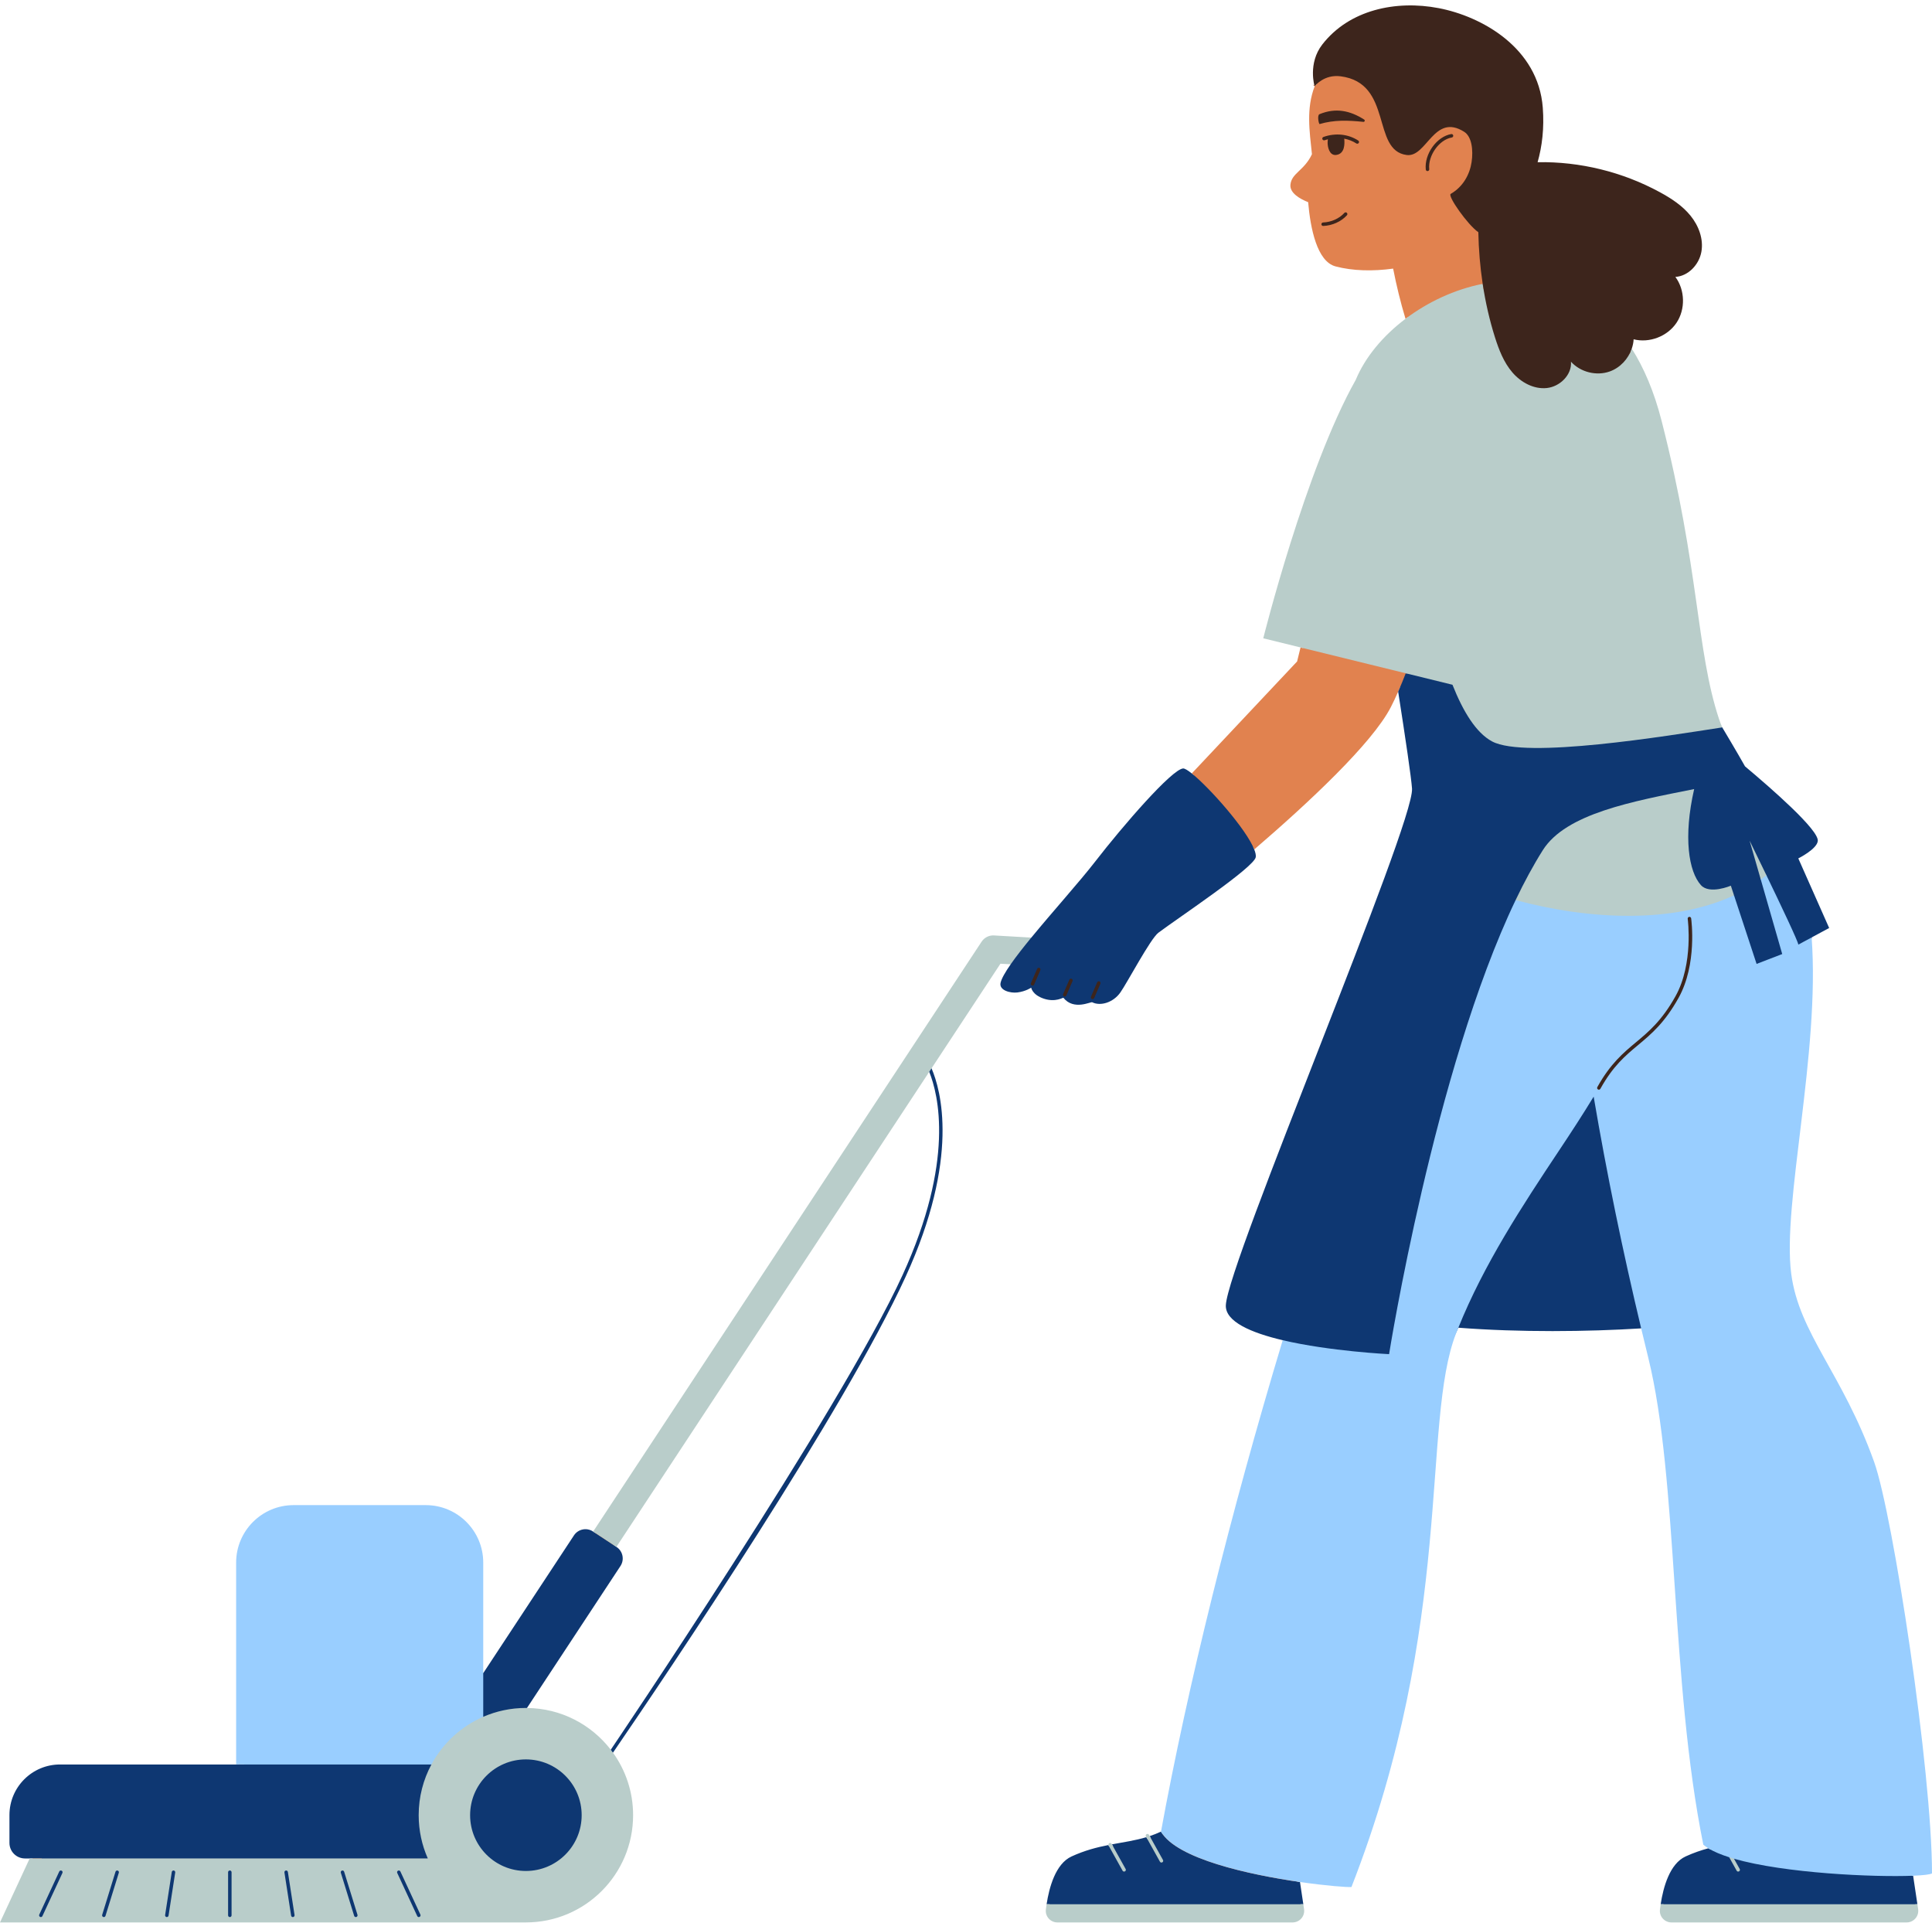
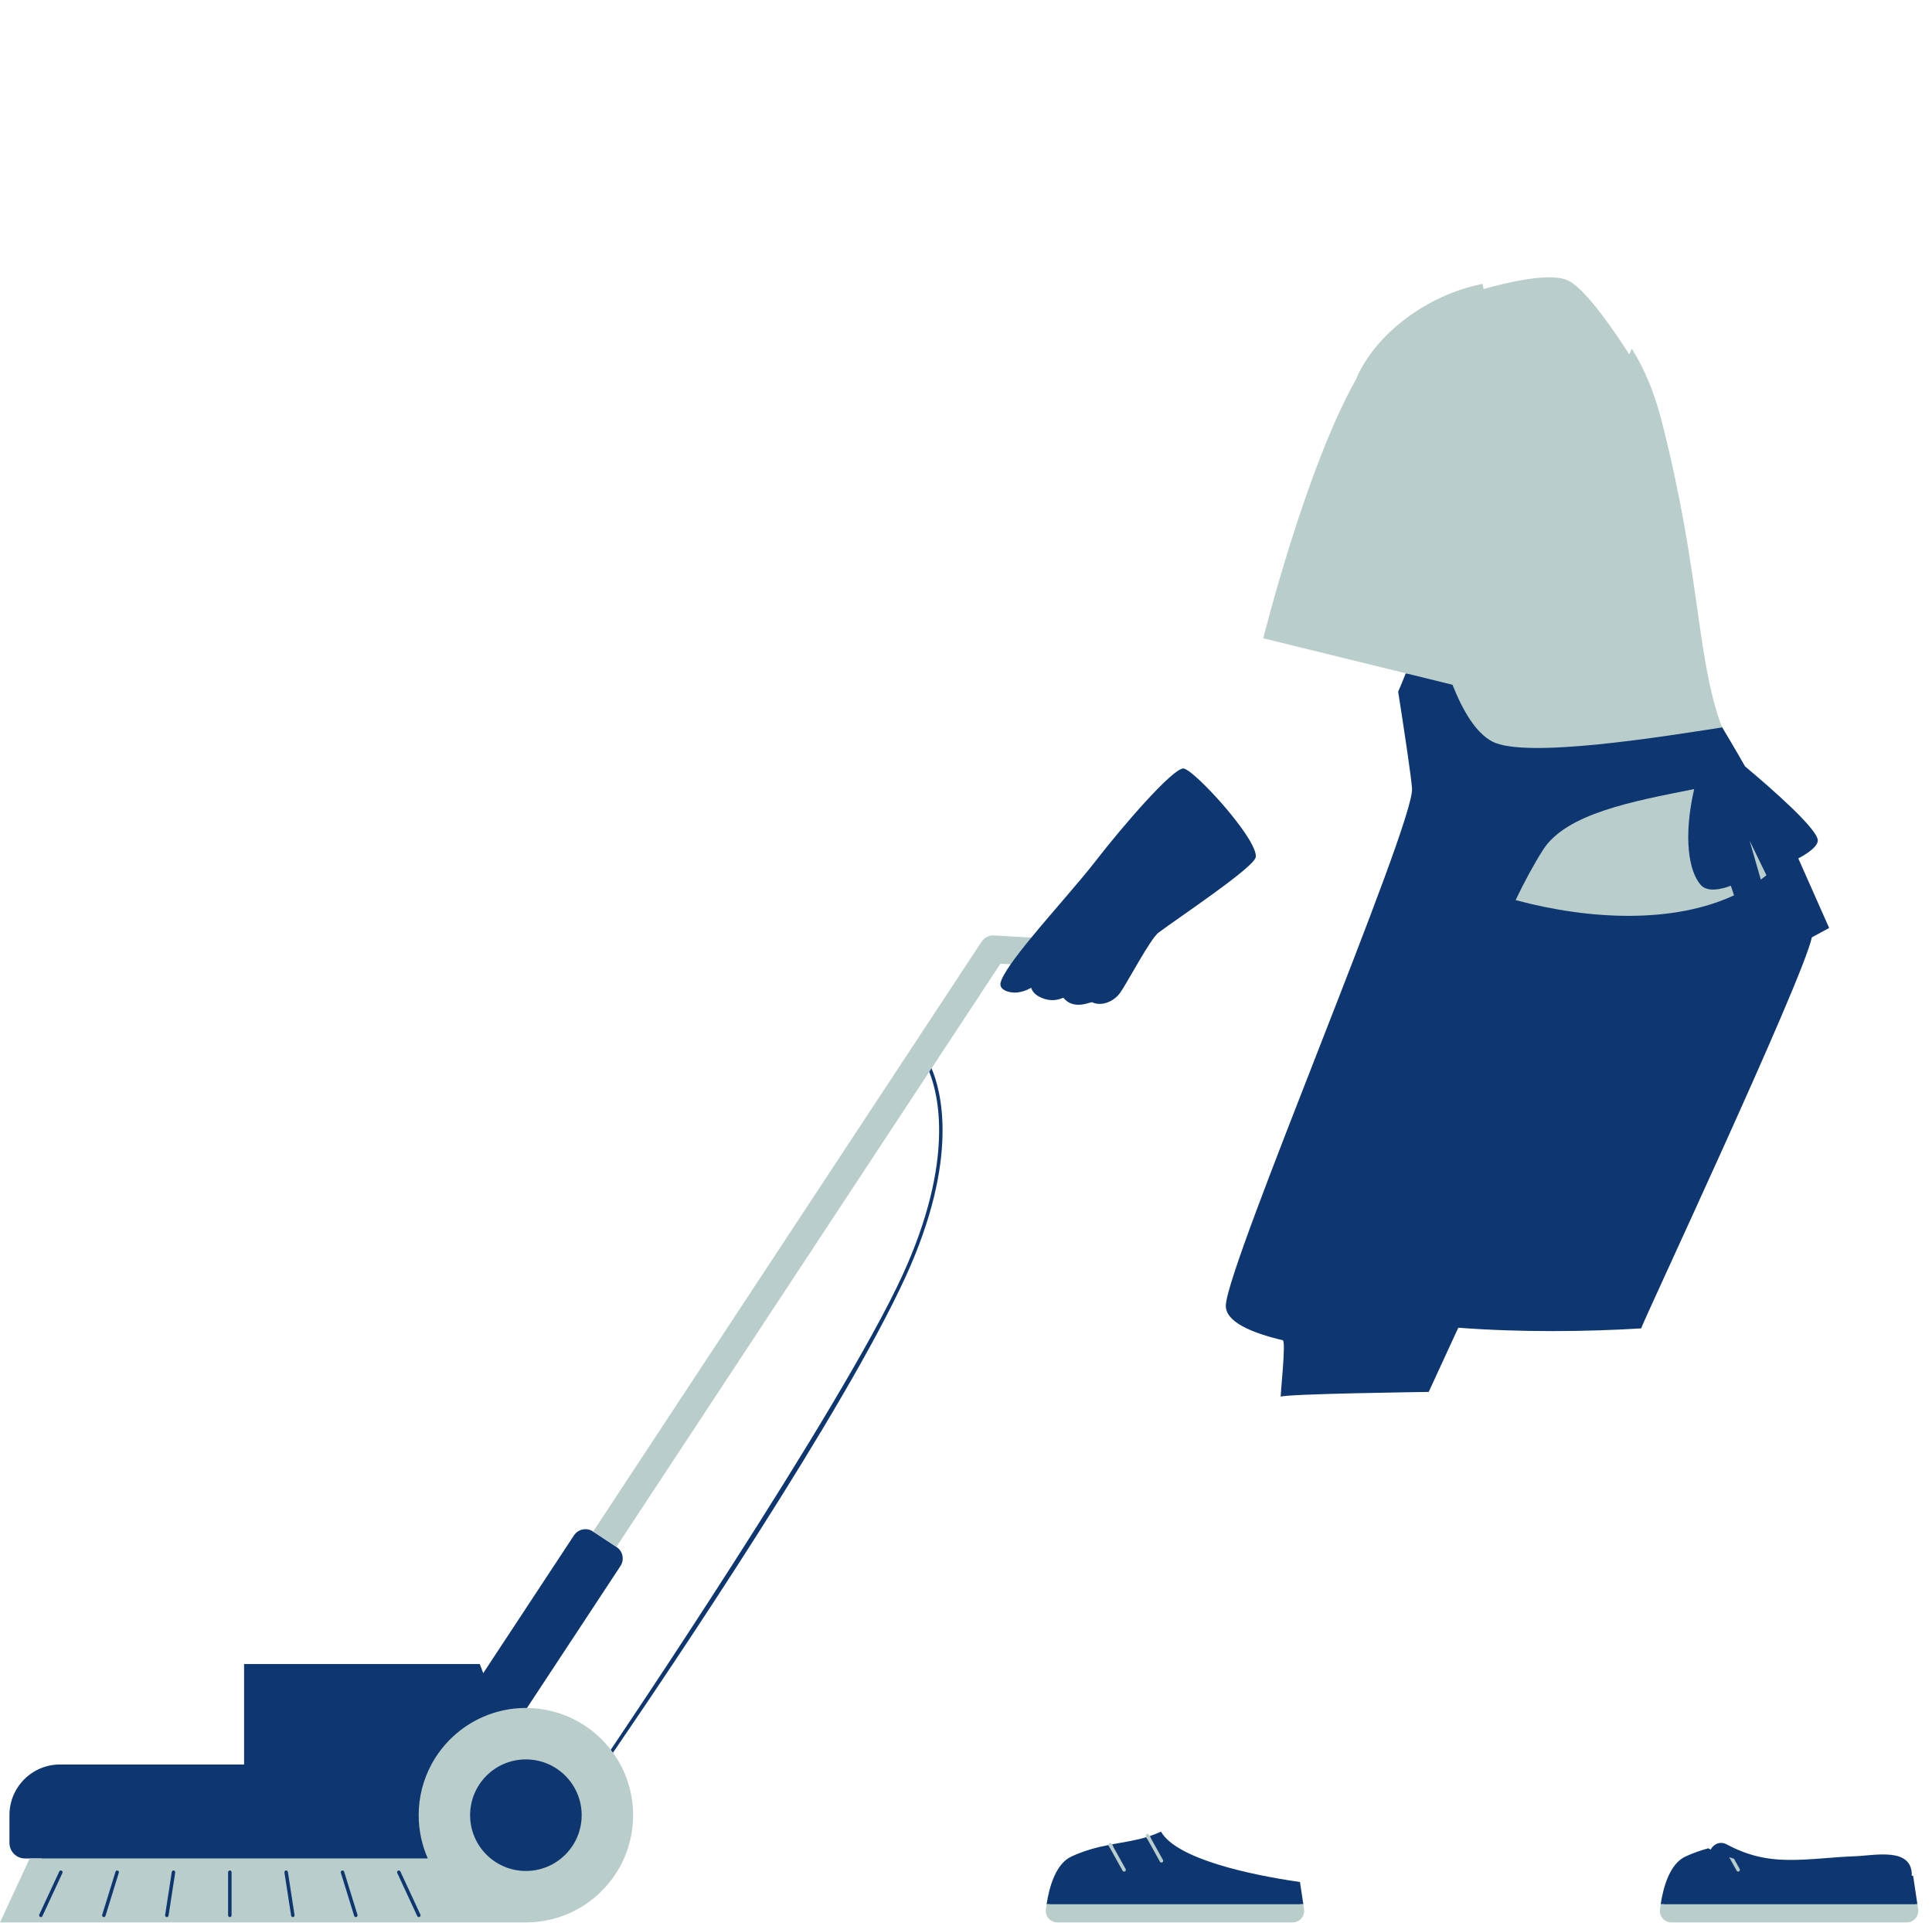
<svg xmlns="http://www.w3.org/2000/svg" fill="#000000" height="497.5" preserveAspectRatio="xMidYMid meet" version="1" viewBox="690.0 -1.4 500.0 497.5" width="500" zoomAndPan="magnify">
  <g id="change1_1">
-     <path d="M1185.718,492.716c0.099,0.661-0.095,1.331-0.53,1.837c-0.437,0.506-1.069,0.796-1.738,0.796h-60.882 c-0.658,0-1.286-0.282-1.723-0.774s-0.635-1.12-0.558-1.77c0.485-4.082,1.941-11.224,6.242-13.191 c1.81-0.828,3.698-1.505,5.771-2.066l1.562-0.423l-1.377-0.849c-0.395-0.243-0.741-0.484-1.033-0.719 c-4.255-21.154-5.835-44.377-7.362-66.84c-1.509-22.173-2.934-43.116-6.85-58.992c-0.621-2.515-1.226-5.033-1.827-7.553 l-0.137-0.573l-0.588,0.037c-7.349,0.458-15.28,0.7-22.938,0.7c-8.595,0-16.763-0.294-24.278-0.874l-0.511-0.039l-0.404,0.996 c-0.125,0.304-0.25,0.608-0.37,0.915c-3.375,8.639-4.294,21.023-5.457,36.703c-1.975,26.608-4.674,63.014-21.459,106.165 c-1.646-0.013-6.597-0.417-12.735-1.3l-0.932-0.135l1.191,7.948c0.099,0.661-0.095,1.331-0.53,1.837 c-0.437,0.506-1.069,0.796-1.738,0.796h-60.883c-0.657,0-1.285-0.282-1.722-0.773c-0.437-0.492-0.635-1.121-0.558-1.771 c0.05-0.418,0.112-0.868,0.184-1.333c0.559-3.661,2.084-10.039,6.06-11.858c3.55-1.626,6.737-2.379,9.388-2.902l0.895-0.174 c0.686-0.128,1.363-0.248,2.035-0.367c2.381-0.421,4.63-0.819,6.938-1.506l0.835-0.248l-0.009-0.016l0.07-0.022 c1.042-0.345,2.023-0.734,3-1.191l0.327-0.152l0.064-0.355c6.824-37.267,18.005-82.398,31.481-127.081l0.215-0.713l-0.725-0.171 c-9.416-2.22-14.319-5.104-14.18-8.34c0.227-5.258,12.082-35.604,23.547-64.953c12.836-32.855,24.959-63.889,24.637-68.8 c-0.164-2.497-1.372-10.961-3.59-25.16l-0.174-1.11c-0.173,0.407-0.346,0.826-0.518,1.218c-0.635,1.443-1.266,2.782-1.891,3.995 c-4.871,9.454-21.435,24.877-35.356,36.843c-0.082-0.209-0.195-0.44-0.3-0.666c-0.052,0.045-0.105,0.09-0.156,0.135l-0.377,0.324 l0.182,0.463c0.354,0.901,0.388,1.378,0.353,1.619c-0.362,1.787-13.017,10.68-19.098,14.955c-2.464,1.731-4.591,3.227-5.831,4.158 c-1.355,1.02-3.861,5.233-6.996,10.636c-1.294,2.229-2.412,4.155-3.018,5.009c-1.138,1.601-3.014,2.635-4.779,2.635 c-0.597,0-1.137-0.117-1.606-0.35l-0.146-0.073l-0.229-0.011c-0.22,0-0.462,0.07-0.865,0.187c-0.645,0.187-1.62,0.468-2.66,0.468 c-1.398,0-2.484-0.504-3.319-1.541l-0.21-0.261l-0.355-0.007c-0.175,0-0.314,0.056-0.525,0.141c-0.411,0.164-1.178,0.47-2.271,0.47 c-0.66,0-1.341-0.115-2.022-0.342c-2.508-0.836-2.797-2.24-2.809-2.3l-0.199-1.065l-0.892,0.605 c-0.011,0.008-1.285,0.872-3.258,1.121c-0.179,0.022-0.371,0.033-0.569,0.033c-1.208,0-2.405-0.397-2.847-0.945 c-0.176-0.218-0.227-0.442-0.165-0.727c0.202-0.926,1.046-2.457,2.509-4.551l0.718-1.027l-4.305-0.249L848.548,399.082l0.595,0.383 c1.35,0.888,1.714,2.662,0.848,3.978l-24.9,37.808l1.284,0.013c8.332,0.083,16.037,3.92,21.14,10.526l0.287,0.372l0.268,0.372 c3.322,4.62,5.078,10.073,5.078,15.77c0,14.914-12.133,27.048-27.047,27.048l0.022,0.001l-135.025-0.001l7.681-16.551h-2.313 c-1.83-0.001-3.319-1.489-3.319-3.319v-7.206c0-6.833,5.56-12.393,12.393-12.393h46.274v-52.938c0-7.815,6.358-14.174,14.174-14.174 h34.201c7.815,0,14.173,6.358,14.173,14.174v30.94l24.765-37.599c0.529-0.804,1.423-1.284,2.388-1.284 c0.558,0,1.1,0.163,1.567,0.472l0.584,0.385l0.425-0.56l100.533-152.639c0.538-0.818,1.442-1.307,2.42-1.307 c0.057,0,0.113,0.001,0.171,0.005l10.005,0.579l0.226-0.275c2.406-2.93,5.092-6.061,7.689-9.088 c3.374-3.933,6.562-7.647,8.753-10.477c8.636-11.157,20.03-23.77,22.352-23.95c-0.009,0.002,0.401,0.054,1.754,1.136l0.505,0.403 l0.47-0.499c-0.181-0.153-0.369-0.316-0.537-0.451l27.258-28.975l0.888-3.623l0.68,0.167l0.167-0.68l-9.638-2.365 c1.446-5.639,11.728-44.766,23.699-66.036c2.352-5.658,6.842-11.159,12.681-15.566l0.39-0.294l-0.142-0.467 c-0.023-0.075-0.043-0.153-0.066-0.228c-0.199,0.146-0.408,0.282-0.604,0.431c-1.295-4.283-2.369-8.715-3.203-12.993 c-5.214,0.717-10.432,0.612-14.902-0.571c-4.819-1.275-6.511-9.897-7.094-16.621c-2.003-0.797-4.783-2.306-4.585-4.504 c0.273-3.027,3.568-3.637,5.568-7.903c-0.64-6.112-1.509-11.785,0.701-17.579c0.008-0.01,0.024-0.031,0.048-0.06l-0.634-0.324 l0.807,0.128c0.088-0.095,0.199-0.209,0.338-0.34c-0.298-1.361-1.001-5.953,1.983-9.795c4.926-6.342,12.82-9.834,22.231-9.834 c2.384,0,4.807,0.233,7.203,0.693c9.223,1.769,25.155,9.049,26.371,25.118c0.366,4.842-0.076,9.508-1.314,13.868l-0.257,0.908 l0.943-0.017c0.366-0.006,0.73-0.01,1.097-0.01c10.488,0,20.916,2.651,30.156,7.667c2.448,1.328,5.542,3.201,7.752,5.913 c2.216,2.719,3.191,5.924,2.677,8.794c-0.565,3.147-3.238,5.749-6.086,5.923l-1.289,0.079l0.77,1.037 c2.34,3.153,2.454,7.81,0.271,11.073c-1.725,2.579-4.918,4.245-8.136,4.245c-0.753,0-1.494-0.09-2.203-0.269l-0.829-0.209 l-0.041,0.854c-0.034,0.707-0.184,1.455-0.445,2.224l-0.107,0.317l0.179,0.282c3.233,5.111,5.798,11.317,7.623,18.446 c5.225,20.407,7.442,36.035,9.225,48.592c1.607,11.318,2.876,20.258,5.66,28.648c0.229,0.69,0.519,1.443,0.86,2.238l0.023,0.054 l0.032,0.049c0.406,0.629,3.929,6.563,5.866,10.03l0.063,0.112l0.098,0.083c13.887,11.648,18.707,17.293,18.588,18.691 c-0.102,1.186-2.787,3.031-4.661,3.962l-0.6,0.298l7.995,18.028l-4.367,2.354l0.034,0.453c1.181,15.734-1.061,34.274-3.037,50.633 c-1.806,14.939-3.364,27.843-2.239,36.433c1.123,8.574,5.079,15.676,9.658,23.898c3.817,6.853,8.143,14.619,11.827,24.916 c4.983,13.926,14.816,80.108,14.939,105.769c-0.469,0.11-1.597,0.287-4.211,0.394l-0.779,0.031L1185.718,492.716z" fill="#e1824f" />
-   </g>
+     </g>
  <g id="change2_1">
    <path d="M845.5,469.525c0,11.242-7.732,20.676-18.167,23.282v2.858H692.445l8.39-16.165h-3.154h-1.216 c-2.22-0.001-4.02-1.8-4.02-4.02v-7.206c0-7.231,5.862-13.093,13.093-13.093h45.574h2.055v-25.989h61l0.894,2.357L838.54,395.9 c1.08-1.639,3.285-2.093,4.925-1.013l0.039,0.026l6.018,3.963l0.04,0.026c1.64,1.08,2.093,3.285,1.013,4.925l-24.194,36.735 l-4.881,4.963C821.5,445.525,845.5,456.27,845.5,469.525z M929.563,274.525l0.921,1.428c2.38,5.88,6.635,23.007-6.916,52.614 c-15.9,34.738-75.499,122.794-75.499,122.794l-0.161,1.508c0,0,0.64-0.869,0.73-0.744c14.954-21.833,59.76-88.25,75.75-123.184 c14.089-30.783,9.09-48.348,6.692-53.892L929.563,274.525z M1186.22,491.346l-1.105-7.377c-0.112,0.005-0.234,0.008-0.349,0.012 c0.177-7.513-9.525-5.237-14.712-5.056c-5.731,0.2-11.398,0.998-17.144,0.95c-6.017-0.05-10.8-1.23-16.063-4.024 c-1.759-0.934-3.408-0.009-4.135,1.351c-0.199-0.11-0.41-0.218-0.594-0.331c-1.875,0.507-3.821,1.163-5.88,2.105 c-4.132,1.891-5.791,7.999-6.458,12.369h0.769c-0.203,1.629,0.747,3.429,2.867,3.429h59.417c2.12,0,3.07-1.8,2.867-3.429H1186.22z M1119.591,492.722L1119.591,492.722c0.001-0.001,0-0.001,0-0.002C1119.591,492.72,1119.591,492.721,1119.591,492.722z M990.461,472.565c0.001-0.004,0.001-0.008,0.002-0.011c-0.981,0.459-1.955,0.839-2.923,1.16l0.226,0.406 c-0.299,0.069-0.583,0.185-0.847,0.332l-0.254-0.457c-2.927,0.871-5.84,1.283-8.902,1.855l0.341,0.613 c-0.356-0.071-0.712-0.082-1.057-0.046l-0.144-0.259c-0.023-0.042-0.033-0.087-0.042-0.132c-2.979,0.587-6.109,1.38-9.543,2.952 c-4.132,1.891-5.791,7.999-6.458,12.369h0.823c-0.005,1.504,0.961,3.012,2.901,3.012h59.083c1.94,0,2.906-1.508,2.901-3.012h0.73 l0.19,1.267l-1.051-7.018C1013.231,483.694,994.521,479.604,990.461,472.565z M965.206,256.793c2.696,3.348,7.068,0.966,7.454,1.158 c2.167,1.073,5.445,0.056,7.267-2.507c1.8-2.533,7.796-13.935,9.864-15.49c5.061-3.803,24.826-16.93,25.201-19.574 c0.071-0.501-0.082-1.178-0.394-1.973c-2.066-5.255-11.554-15.98-16.169-19.672c-1.044-0.835-1.843-1.317-2.244-1.286 c-2.916,0.226-15.423,14.622-22.852,24.219c-3.863,4.99-10.895,12.81-16.43,19.549c-2.902,0.434-5.708,0.749-6.465,2.184 c-1.188,2.25-0.375,2.625,1.125,4.725c-1.421,2.036-2.38,3.708-2.618,4.803c-0.423,1.943,2.538,2.711,4.353,2.482 c2.188-0.277,3.57-1.241,3.57-1.241s0.268,1.846,3.278,2.849C963.183,258.03,965.114,256.678,965.206,256.793z M1163.385,238.729 c-2.662-6.003-7.987-18.008-7.987-18.008s4.866-2.415,5.047-4.53c0.242-2.84-11.772-13.363-18.835-19.287 c-1.971-3.526-5.895-10.076-5.896-10.079c-0.002,0-50.401-43.05-50.401-43.05l-31.172,29.128l-0.336-0.082 c-0.655,1.679-1.309,3.269-1.96,4.748c1.895,12.129,3.399,22.293,3.584,25.098c0.608,9.281-47.71,122.655-48.185,133.677 c-0.183,4.253,6.566,7.13,14.719,9.052c0.98,0.231-0.776,15.098-0.463,14.629c0.5-0.75,38.25-1.25,38.25-1.25 s7.855-17.075,7.669-16.614c15.958,1.23,33.322,1.045,47.313,0.174c-0.125-0.522,41.824-90.016,44.176-101.192L1163.385,238.729z" fill="#0e3772" />
  </g>
  <g id="change3_1">
-     <path d="M815.061,442.843c1.189,7.932-1.061,12.338-13.413,12.338h-50.536v-52.238 c0-8.214,6.66-14.874,14.874-14.874h34.201c8.214,0,14.874,6.66,14.874,14.874v28.605V442.843z M1175.018,376.872 c-8.162-22.813-19.426-33.215-21.451-48.67c-2.373-18.116,7.514-57.247,5.281-87.027l-3.447,1.858 c0.025-0.664-4.593-10.372-8.247-17.941c-0.415-0.274-1.623-1.785-1.623-1.785s0.029,2.434,0.163,2.897l5.543,19.267l-6.634,2.554 l-5.841-17.749c-19.012-1.5-35.431-6.25-56.526,1.237c-21.059,43.972-32.744,117.494-32.744,117.494s-15.335-0.737-27.529-3.61 c-13.48,44.691-24.61,89.533-31.5,127.158c-0.001,0.004-0.001,0.008-0.002,0.011c4.06,7.039,22.77,11.129,35.976,13.03 c6.902,0.993,12.302,1.389,13.318,1.294c26.842-68.695,18.009-120.073,27.085-143.3c0.187-0.479,0.386-0.952,0.579-1.428 c6.619-16.381,16.357-31.272,26.158-45.988c3.021-4.535,6.019-9.126,8.859-13.805c3.419,20.108,7.557,40.113,12.296,59.967 c0.602,2.521,1.207,5.042,1.828,7.559c7.816,31.685,5.668,83.588,14.254,126.044c0.375,0.323,0.816,0.634,1.305,0.935 c1.398,0.861,3.234,1.632,5.395,2.319c0.3,0.202,0.476,0.429,0.716,0.501c0.175,0.053,0.219-0.043,0.525-0.125 c13.137,3.783,36.242,4.816,46.361,4.402c2.685-0.11,4.457-0.321,4.884-0.611C1189.999,456.975,1179.914,390.555,1175.018,376.872z" fill="#99ceff" />
-   </g>
+     </g>
  <g id="change4_1">
    <path d="M947.254,240.658l9.648,0.558c-2.072,2.523-3.934,4.895-5.34,6.909l-2.65-0.153l-17.834,27.077l-0.595,0.904 l-80.961,122.923l-6.018-3.963l100.533-152.64C944.744,241.199,945.969,240.582,947.254,240.658z M848.636,452.124 c3.276,4.555,5.211,10.139,5.211,16.177c0,15.324-12.423,27.748-27.747,27.748c-0.01,0-0.02-0.001-0.029-0.001l0,0.001H690 l7.681-16.55h103.033c-1.513-3.426-2.36-7.212-2.36-11.198c0-4.747,1.194-9.214,3.295-13.121c2.945-5.476,7.676-9.847,13.413-12.338 c3.384-1.469,7.115-2.288,11.039-2.288c0.094,0,0.187,0.006,0.281,0.007c8.829,0.088,16.666,4.298,21.687,10.799 C848.262,451.612,848.451,451.867,848.636,452.124z M705.935,482.652c-0.225-0.105-0.494-0.007-0.598,0.219l-5.176,11.154 c-0.105,0.226-0.007,0.493,0.219,0.598c0.061,0.029,0.126,0.042,0.189,0.042c0.171,0,0.333-0.096,0.409-0.261l5.176-11.154 C706.259,483.025,706.161,482.757,705.935,482.652z M720.456,482.631c-0.239-0.073-0.49,0.06-0.563,0.297l-3.45,11.154 c-0.073,0.238,0.06,0.49,0.297,0.563c0.044,0.013,0.089,0.02,0.133,0.02c0.192,0,0.37-0.124,0.43-0.317l3.45-11.154 C720.826,482.956,720.693,482.704,720.456,482.631z M735.347,483.13c0.038-0.246-0.131-0.476-0.376-0.514 c-0.25-0.038-0.476,0.131-0.514,0.376l-1.725,11.154c-0.038,0.246,0.131,0.476,0.376,0.514c0.023,0.003,0.046,0.005,0.069,0.005 c0.218,0,0.41-0.159,0.445-0.381L735.347,483.13z M749.93,483.061c0-0.249-0.201-0.45-0.45-0.45c-0.249,0-0.45,0.201-0.45,0.45 v11.154c0,0.249,0.201,0.45,0.45,0.45c0.249,0,0.45-0.201,0.45-0.45V483.061z M766.228,494.146l-1.726-11.154 c-0.038-0.245-0.269-0.414-0.514-0.376c-0.245,0.038-0.414,0.268-0.376,0.514l1.726,11.154c0.035,0.222,0.226,0.381,0.445,0.381 c0.022,0,0.046-0.002,0.069-0.005C766.097,494.622,766.266,494.392,766.228,494.146z M782.516,494.082l-3.451-11.154 c-0.073-0.237-0.323-0.37-0.563-0.297c-0.238,0.073-0.37,0.325-0.297,0.563l3.451,11.154c0.06,0.193,0.238,0.317,0.43,0.317 c0.044,0,0.089-0.007,0.133-0.02C782.457,494.572,782.589,494.32,782.516,494.082z M798.798,494.025l-5.176-11.154 c-0.104-0.225-0.372-0.323-0.598-0.219c-0.226,0.105-0.324,0.372-0.219,0.598l5.176,11.154c0.076,0.165,0.239,0.261,0.409,0.261 c0.063,0,0.128-0.013,0.189-0.042C798.805,494.518,798.903,494.251,798.798,494.025z M840.535,468.302 c0-7.973-6.463-14.435-14.436-14.435c-7.972,0-14.435,6.462-14.435,14.435c0,7.973,6.463,14.436,14.435,14.435 C834.072,482.737,840.535,476.275,840.535,468.302z M1186.41,492.613l-0.19-1.267h-66.439c-0.073,0.48-0.138,0.946-0.189,1.376v0 c-0.211,1.773,1.189,3.327,2.975,3.327h60.882C1185.28,496.049,1186.681,494.423,1186.41,492.613z M1137.513,479.191l1.934,3.474 c0.082,0.147,0.236,0.231,0.394,0.231c0.074,0,0.149-0.018,0.219-0.056c0.218-0.121,0.296-0.396,0.175-0.613l-1.48-2.66 C1138.33,479.444,1137.917,479.319,1137.513,479.191z M1027.298,491.346h-66.439h0c-0.001,0.007-0.002,0.013-0.003,0.021 c-0.072,0.472-0.136,0.932-0.186,1.355v0c-0.211,1.773,1.189,3.327,2.975,3.327h60.882c1.831,0,3.232-1.626,2.961-3.436 L1027.298,491.346z M986.664,473.994l3.526,6.335c0.082,0.147,0.236,0.231,0.394,0.231c0.074,0,0.15-0.018,0.219-0.056 c0.218-0.121,0.296-0.396,0.175-0.613l-3.438-6.178l-0.184-0.33c-0.121-0.217-0.394-0.296-0.613-0.175 c-0.218,0.121-0.296,0.396-0.175,0.613L986.664,473.994z M980.524,482.665c0.082,0.147,0.236,0.231,0.394,0.231 c0.074,0,0.149-0.018,0.219-0.056c0.218-0.121,0.296-0.396,0.175-0.613l-3.55-6.378l-0.072-0.13 c-0.121-0.217-0.394-0.297-0.613-0.175c-0.176,0.098-0.254,0.295-0.217,0.481c0.009,0.045,0.019,0.09,0.042,0.132L980.524,482.665z M1137.942,227.784c0,0-5.497,2.341-7.74-0.141c-3.178-3.516-4.596-12.427-1.755-24.86c-15.971,3.187-33.183,6.321-39.17,15.811 c-2.452,3.887-4.799,8.237-7.041,12.918c19.505,5.243,40.923,6.032,56.526-1.237L1137.942,227.784z M1147.154,225.092 c-2.386-4.944-4.363-8.978-4.363-8.978l2.903,10.089C1146.188,225.842,1146.679,225.476,1147.154,225.092z M1135.714,186.825 c0.002,0.003,0.005,0.008,0.007,0.011c-0.326-0.759-0.61-1.49-0.84-2.183c-5.91-17.811-5.038-38.786-14.871-77.193 c-1.925-7.52-4.564-13.674-7.709-18.647c-0.174,0.511-0.404,1.001-0.661,1.476c-2.946-4.62-10.69-16.274-15.473-18.931 c-4.62-2.567-16.84,0.497-22.222,2.043c-0.075-0.451-0.161-0.9-0.23-1.352c-7.265,1.436-14.219,4.702-19.974,9.047 c-5.843,4.41-10.442,9.93-12.869,15.781c-13.053,23.192-23.941,66.891-23.941,66.891l9.643,2.367l27.232,6.685l12.091,2.968 c2.76,6.958,6.11,12.442,10.249,14.663C1084.737,195.064,1121.206,189.057,1135.714,186.825z" fill="#b9cdca" />
  </g>
  <g id="change5_1">
-     <path d="M1127.669,236.231c0.067,0.482,1.581,11.894-3.247,20.565c-3.616,6.495-7.095,9.397-10.46,12.203 c-3.337,2.783-6.489,5.412-9.788,11.339c-0.08,0.147-0.233,0.231-0.392,0.231c-0.074,0-0.149-0.018-0.219-0.057 c-0.217-0.121-0.296-0.395-0.175-0.613c3.381-6.073,6.745-8.879,9.998-11.592c3.301-2.754,6.715-5.601,10.249-11.949 c4.683-8.41,3.158-19.888,3.142-20.003c-0.034-0.246,0.138-0.474,0.384-0.508C1127.405,235.808,1127.635,235.985,1127.669,236.231z M1041.511,34.966c-2.612-1.687-5.894-2.025-9.002-0.927c-0.235,0.083-0.358,0.341-0.275,0.575c0.083,0.235,0.339,0.356,0.575,0.275 c0.281-0.099,0.565-0.176,0.849-0.25c-0.052,0.345-0.075,0.678-0.071,0.961c0.014,1.076,0.449,3.11,1.994,3.11 c0.071,0,0.144-0.005,0.221-0.014c2.31-0.296,2.163-3.005,2.114-3.896c-0.006-0.113-0.019-0.215-0.03-0.319 c1.112,0.213,2.176,0.621,3.137,1.241c0.076,0.049,0.16,0.072,0.244,0.072c0.148,0,0.293-0.073,0.378-0.206 C1041.78,35.379,1041.72,35.101,1041.511,34.966z M1031.487,28.145c-0.665,0.273-0.189,2.576,0.029,2.555 c3.739-1.095,7.209-0.991,11.323-0.566c0.338,0.034,0.493-0.415,0.205-0.597C1039.425,27.225,1035.707,26.409,1031.487,28.145z M1037.917,53.697c-1.318,1.461-3.377,2.385-5.507,2.472c-0.248,0.01-0.441,0.22-0.431,0.468c0.009,0.242,0.209,0.432,0.449,0.432 c0.006,0,0.013,0,0.019-0.001c2.367-0.096,4.662-1.131,6.139-2.768c0.166-0.185,0.152-0.469-0.033-0.636 C1038.368,53.498,1038.084,53.512,1037.917,53.697z M1065.726,34.18c0.245-0.041,0.41-0.274,0.369-0.519 c-0.042-0.245-0.273-0.41-0.519-0.369c-3.743,0.631-7.004,5.176-6.584,9.176c0.024,0.231,0.219,0.403,0.447,0.403 c0.015,0,0.031-0.001,0.048-0.003c0.248-0.026,0.427-0.247,0.401-0.495C1059.52,38.864,1062.466,34.729,1065.726,34.18z M1127.493,54.397c-2.124-2.607-5.006-4.483-7.961-6.086c-9.646-5.235-20.634-7.936-31.6-7.741 c1.154-4.062,1.742-8.771,1.339-14.112c-1.173-15.513-15.815-23.62-26.937-25.753c-11.123-2.134-23.173,0.456-30.119,9.4 c-3.805,4.898-2.001,10.836-2.001,10.836s0.008-0.011,0.012-0.015c0.123-0.159,2.48-3.131,6.72-2.584 c13.62,1.755,7.939,19.187,17.103,20.367c5.214,0.672,7.047-10.972,14.891-5.996c1.94,1.23,2.379,4.695,1.906,7.84 c-0.474,3.144-2.167,6.353-5.41,8.222c-0.876,0.505,4.407,8.025,7.154,9.91c0.089,4.476,0.455,8.945,1.125,13.365 c0.711,4.687,1.749,9.32,3.182,13.841c1.028,3.243,2.29,6.497,4.505,9.078c2.216,2.581,5.556,4.408,8.937,4.037 c3.381-0.371,6.493-3.413,6.229-6.805c2.458,2.712,6.599,3.75,10.045,2.516c2.668-0.955,4.78-3.231,5.688-5.904 c0.265-0.78,0.441-1.589,0.481-2.414c4.093,1.032,8.744-0.756,11.092-4.265c2.347-3.508,2.226-8.489-0.29-11.879 c3.357-0.205,6.138-3.188,6.732-6.498C1130.909,60.448,1129.617,57.004,1127.493,54.397z M974.542,252.553 c-0.229-0.098-0.494,0.007-0.592,0.235l-1.607,3.723c-0.098,0.228,0.007,0.493,0.235,0.592c0.058,0.025,0.119,0.037,0.178,0.037 c0.174,0,0.34-0.101,0.414-0.272l1.607-3.723C974.875,252.917,974.77,252.652,974.542,252.553z M967.336,251.878 c-0.228-0.099-0.493,0.007-0.592,0.235l-1.607,3.723c-0.098,0.228,0.007,0.493,0.235,0.592c0.058,0.025,0.119,0.037,0.178,0.037 c0.175,0,0.341-0.102,0.414-0.272l1.607-3.723C967.669,252.242,967.564,251.977,967.336,251.878z M959.005,249.055 c-0.23-0.098-0.493,0.007-0.592,0.235l-1.607,3.723c-0.098,0.228,0.007,0.493,0.235,0.592c0.058,0.025,0.119,0.037,0.178,0.037 c0.175,0,0.34-0.102,0.414-0.272l1.607-3.723C959.338,249.419,959.233,249.154,959.005,249.055z" fill="#3d251c" />
-   </g>
+     </g>
</svg>